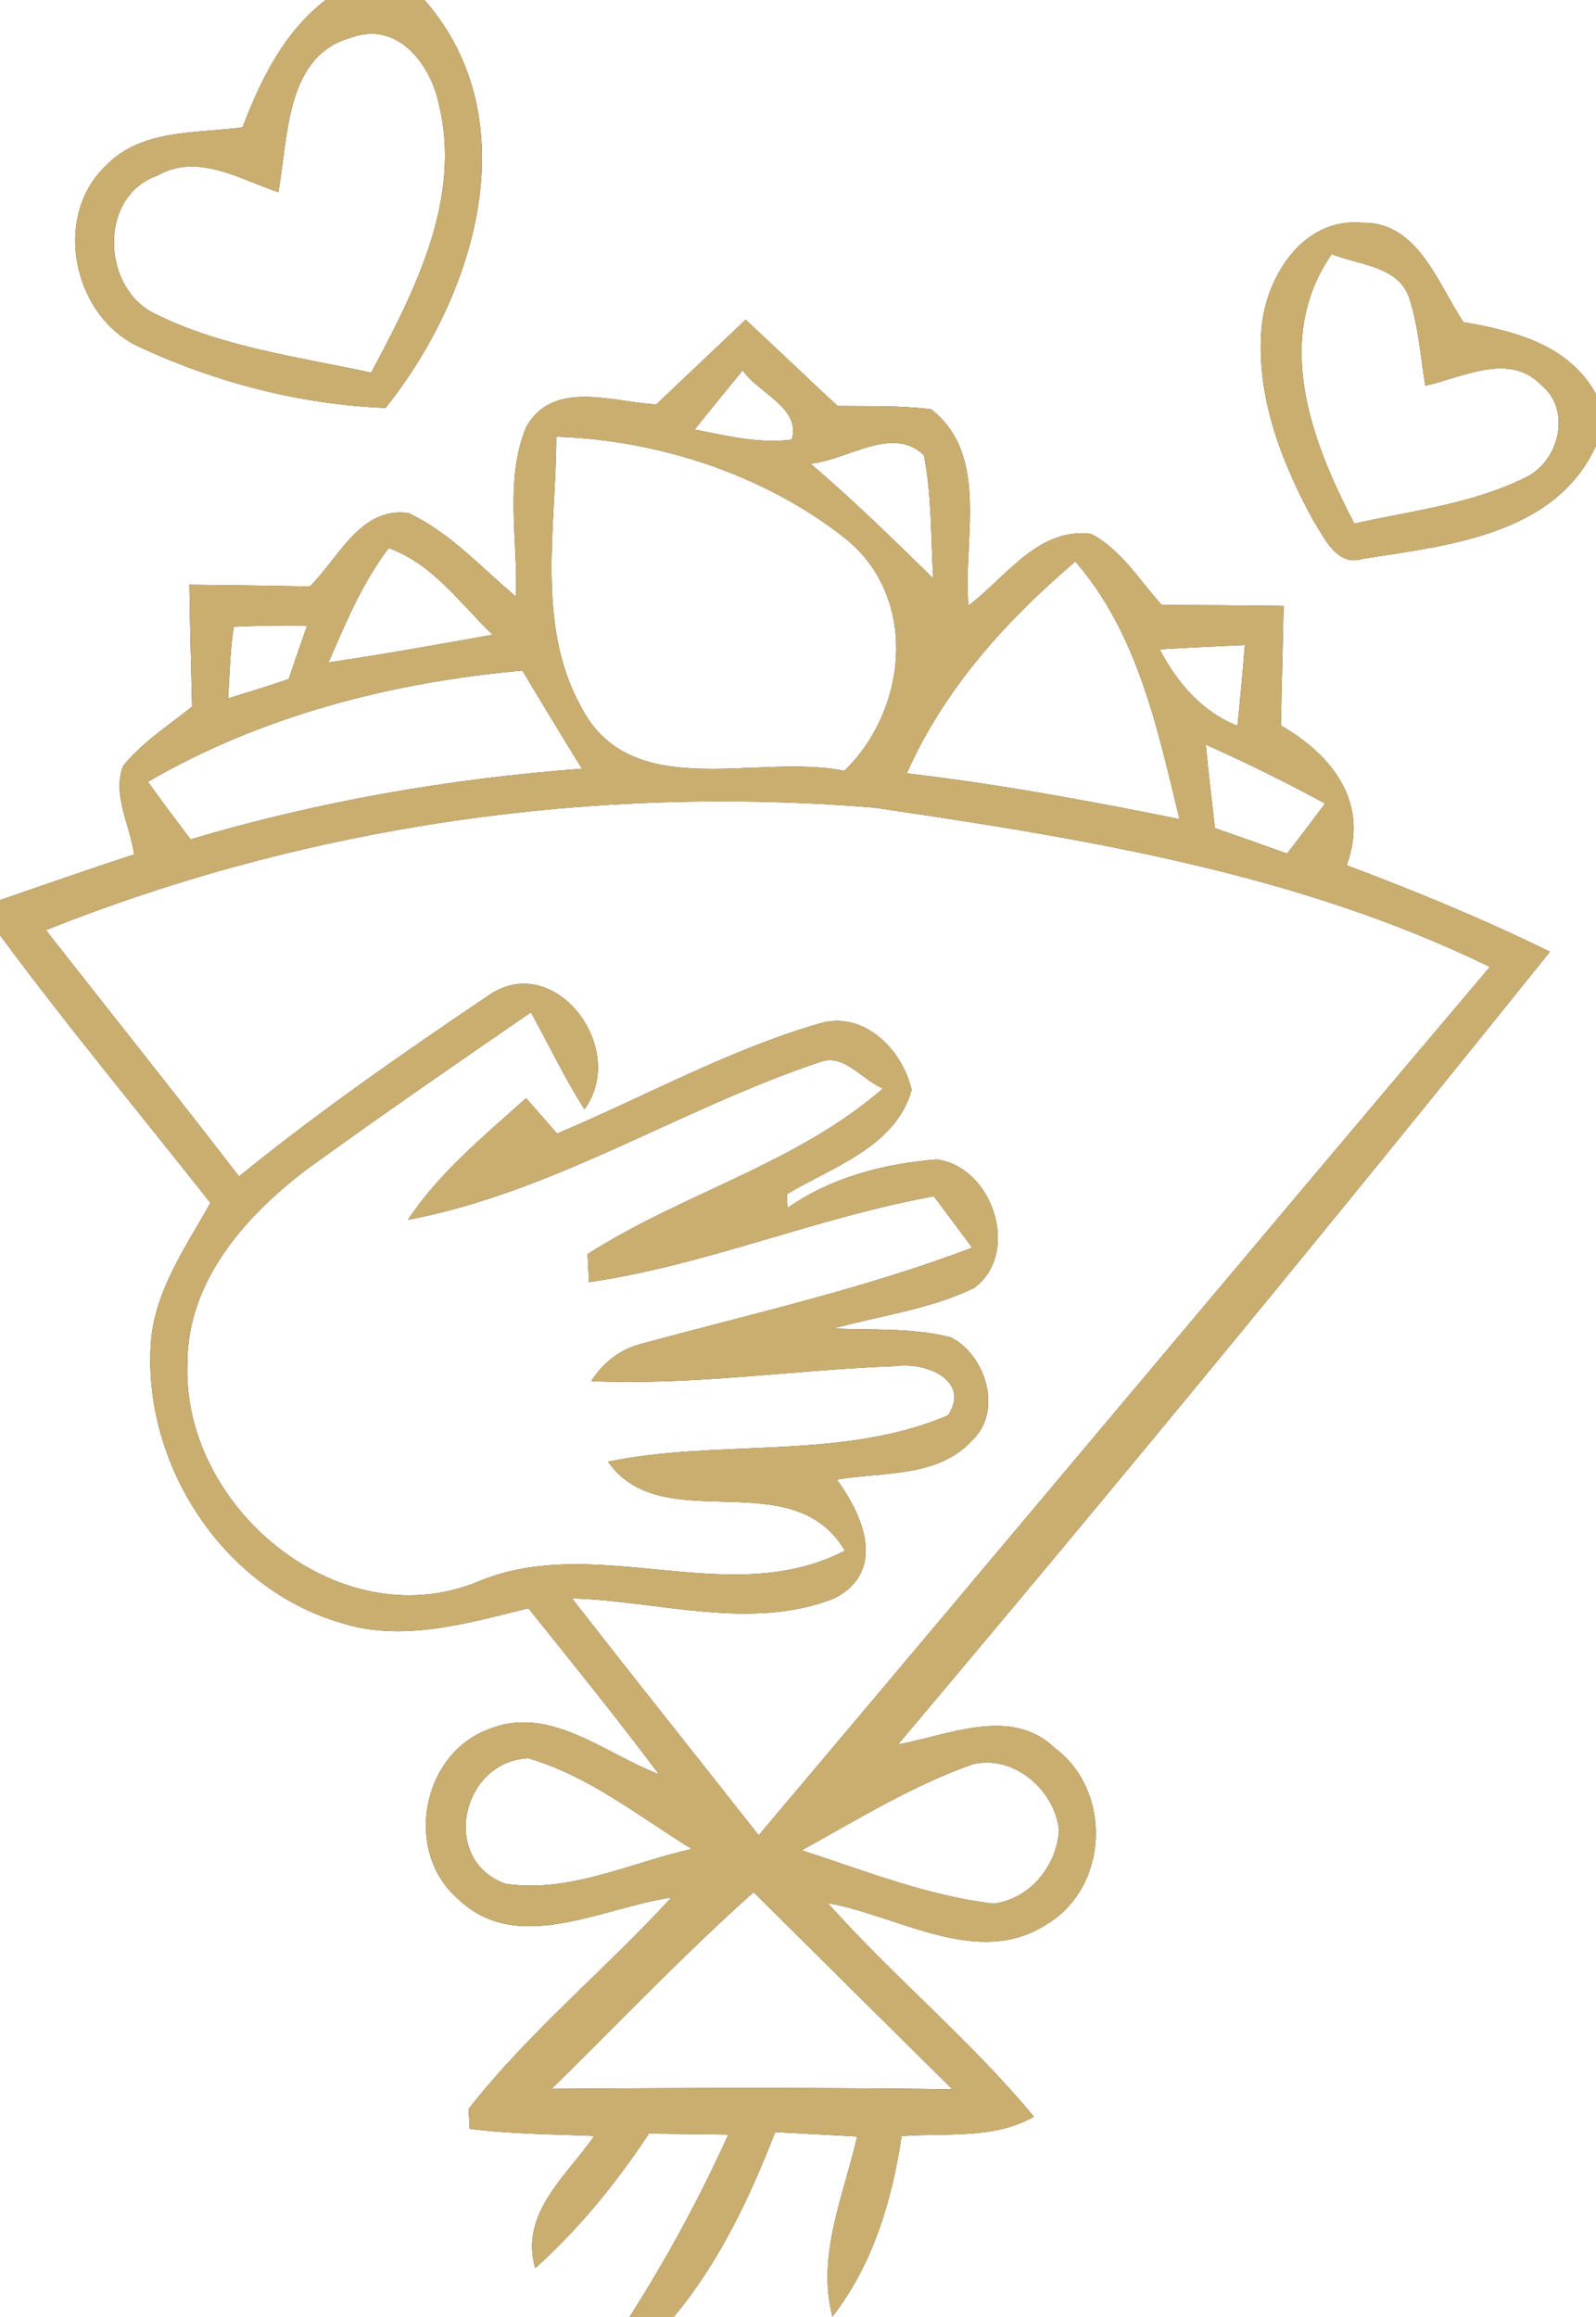
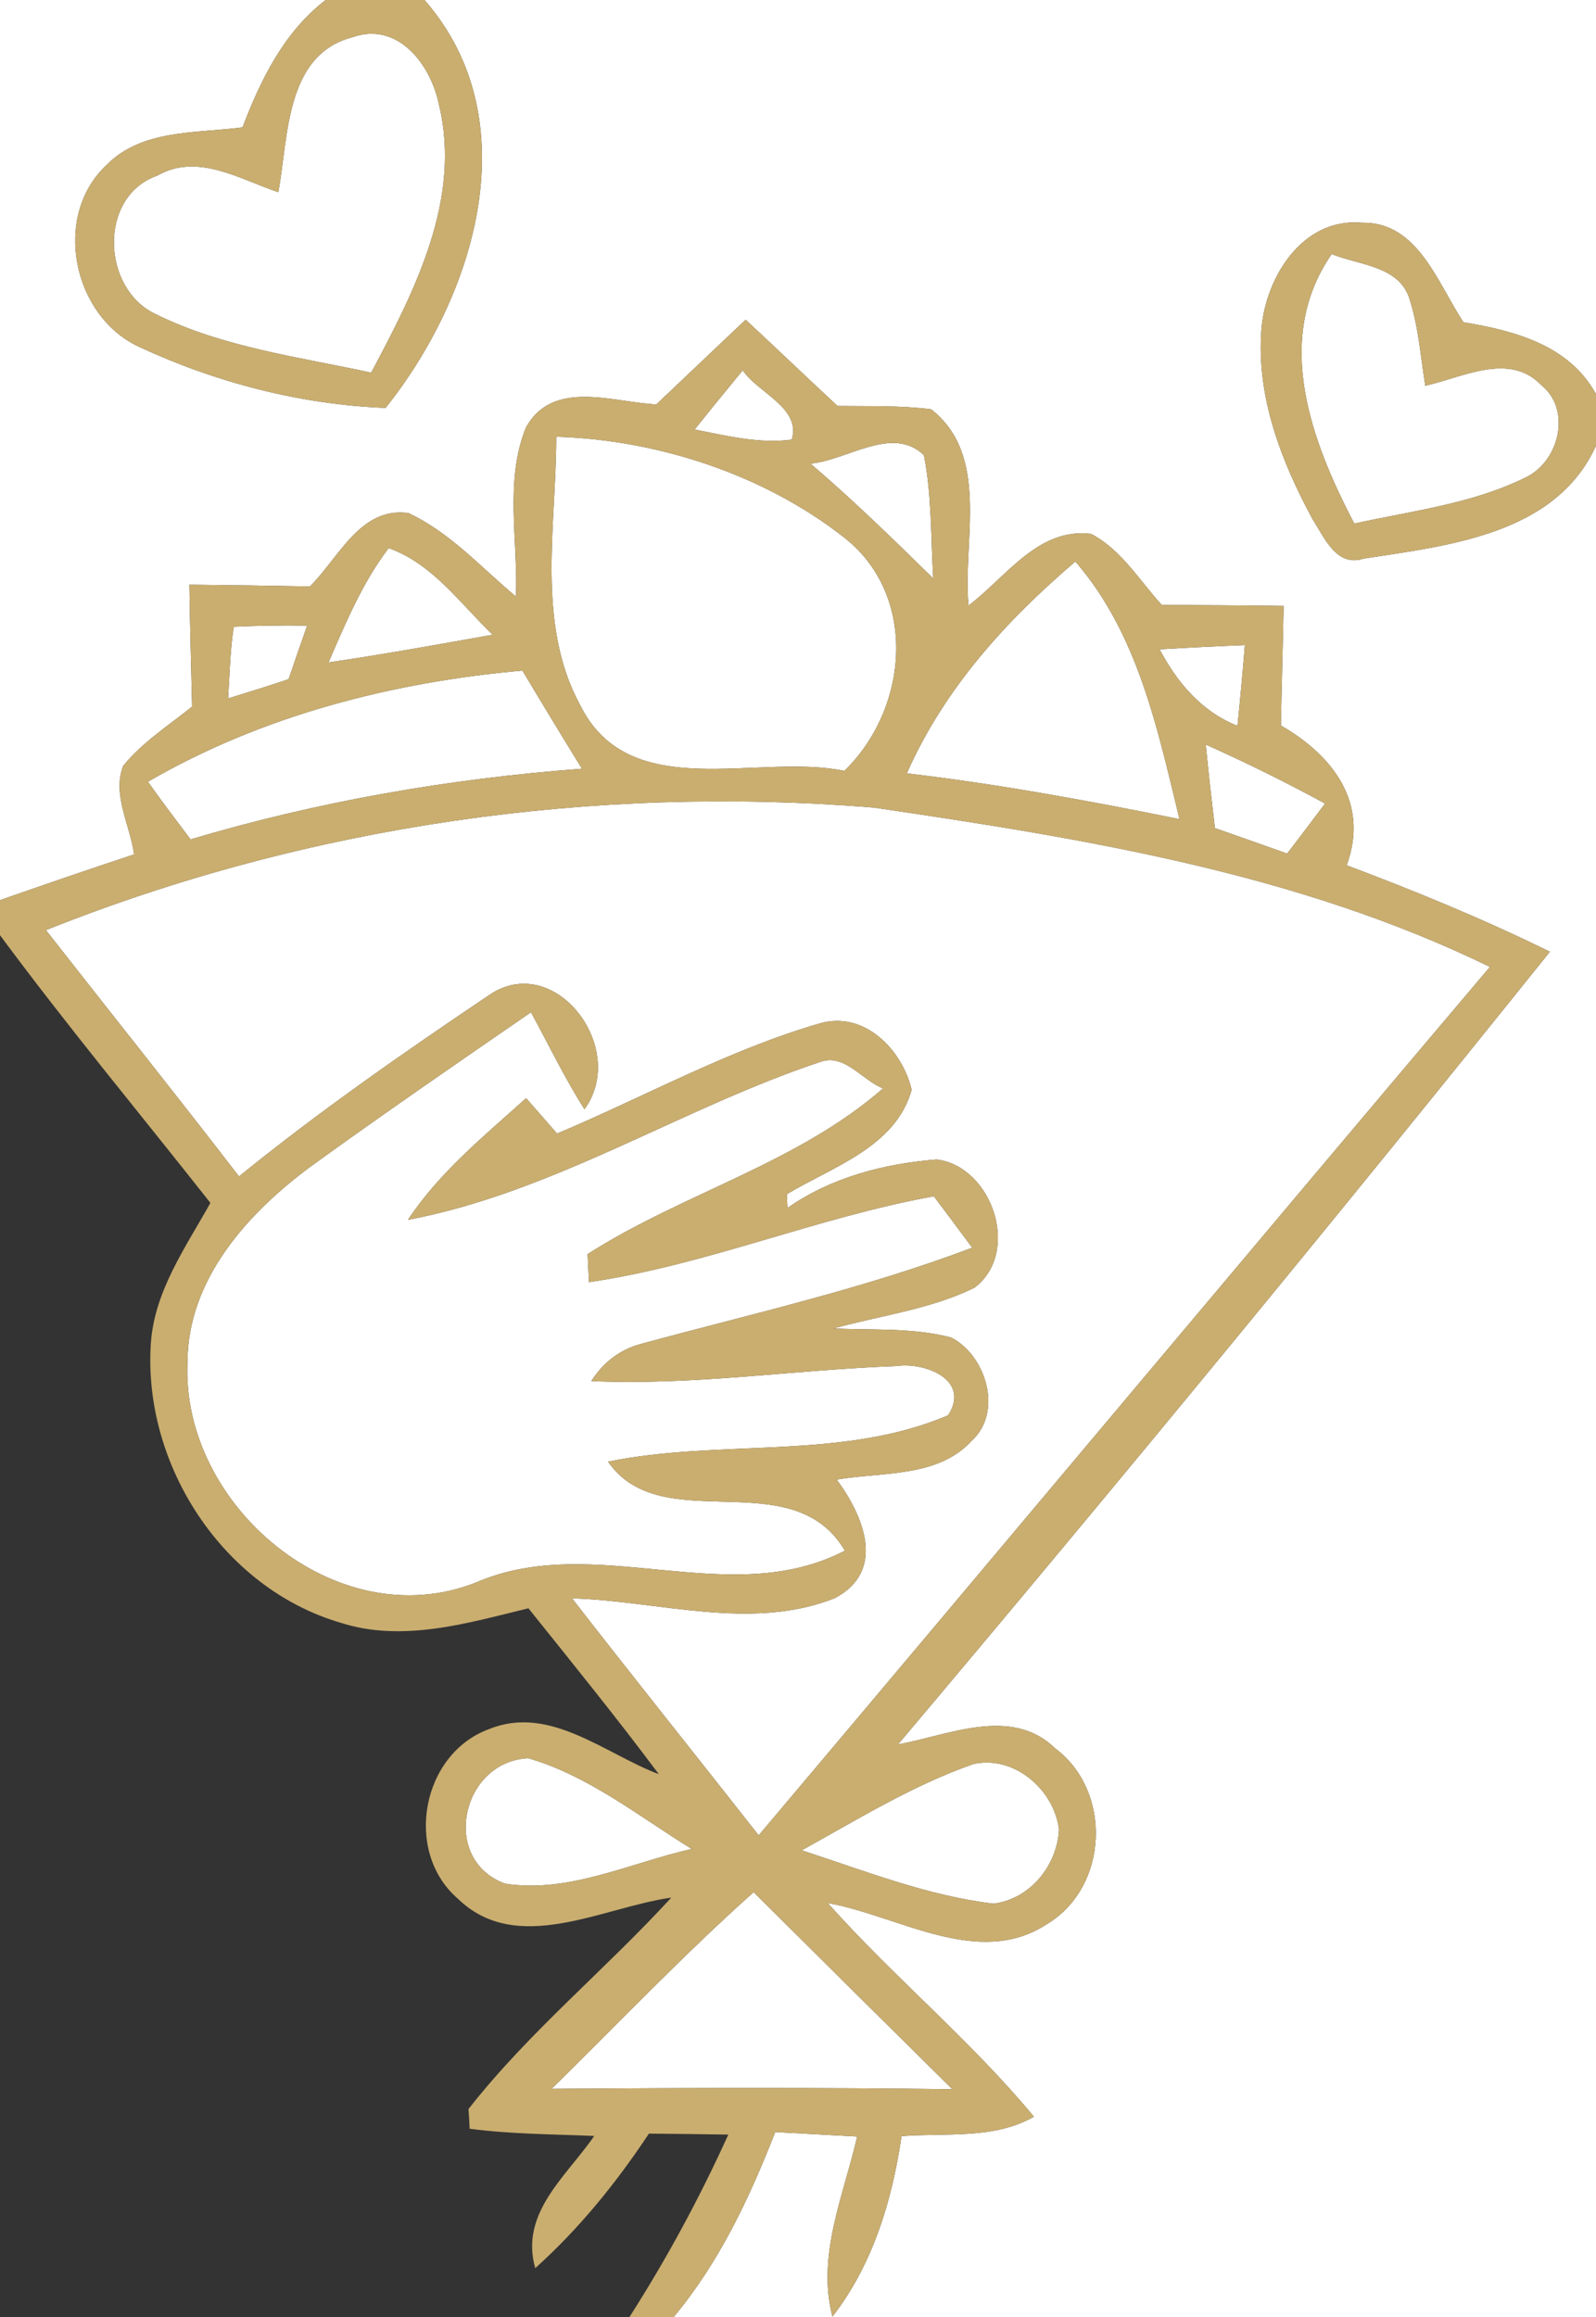
<svg xmlns="http://www.w3.org/2000/svg" width="82pt" height="119pt" viewBox="0 0 82 119" version="1.1">
  <rect x="0" y="0" width="82" height="119" fill="#333333" stroke="none" />
  <g id="#ffffffff">
    <path fill="#ffffff" opacity="1.00" d=" M 0.00 0.00 L 16.73 0.00 C 14.59 1.65 13.40 4.08 12.46 6.54 C 10.08 6.86 7.28 6.62 5.46 8.49 C 2.67 11.11 3.73 16.23 7.14 17.81 C 11.09 19.65 15.45 20.78 19.81 20.95 C 24.40 15.21 27.21 6.17 21.81 0.00 L 82.00 0.00 L 82.00 20.24 C 80.61 17.72 77.83 16.99 75.19 16.55 C 73.87 14.57 72.85 11.38 69.98 11.44 C 66.93 11.16 65.02 14.24 64.81 16.92 C 64.54 20.36 65.83 23.70 67.44 26.67 C 68.03 27.58 68.66 29.15 70.06 28.69 C 74.42 28.02 79.93 27.45 82.00 22.89 L 82.00 119.00 L 34.61 119.00 C 36.95 116.20 38.51 112.88 39.83 109.50 C 40.88 109.56 42.99 109.67 44.04 109.73 C 43.35 112.76 41.95 115.82 42.77 118.98 C 44.85 116.29 45.83 113.03 46.32 109.71 C 48.59 109.53 51.06 109.89 53.12 108.71 C 49.87 104.79 45.92 101.54 42.53 97.74 C 46.17 98.38 50.26 101.13 53.79 98.82 C 56.96 96.92 57.16 92.00 54.22 89.80 C 51.96 87.60 48.75 89.12 46.14 89.59 C 57.47 76.16 68.63 62.59 79.63 48.88 C 76.23 47.21 72.73 45.77 69.19 44.44 C 70.37 41.22 68.46 38.79 65.81 37.26 C 65.85 35.21 65.91 33.16 65.95 31.12 C 63.86 31.09 61.78 31.08 59.69 31.07 C 58.54 29.81 57.61 28.23 56.06 27.42 C 53.33 27.08 51.69 29.65 49.76 31.10 C 49.45 27.76 50.89 23.41 47.84 21.02 C 46.25 20.82 44.64 20.87 43.03 20.85 C 41.45 19.38 39.89 17.89 38.31 16.42 C 36.78 17.87 35.25 19.32 33.72 20.77 C 31.49 20.66 28.42 19.46 27.03 21.94 C 25.91 24.67 26.62 27.76 26.51 30.64 C 24.72 29.15 23.12 27.34 20.98 26.35 C 18.51 26.01 17.40 28.67 15.92 30.12 C 13.86 30.08 11.79 30.05 9.73 30.03 C 9.76 32.12 9.82 34.21 9.87 36.29 C 8.66 37.26 7.32 38.12 6.33 39.33 C 5.75 40.81 6.69 42.39 6.89 43.88 C 4.59 44.64 2.29 45.43 0.00 46.23 L 0.00 0.00 Z" />
    <path fill="#ffffff" opacity="1.00" d=" M 14.30 9.87 C 14.82 7.06 14.64 2.84 18.08 1.92 C 20.44 1.07 22.13 3.31 22.55 5.36 C 23.74 10.23 21.30 14.96 19.07 19.14 C 15.34 18.33 11.44 17.84 7.99 16.13 C 5.22 14.83 5.03 10.09 8.08 9.02 C 10.16 7.83 12.31 9.21 14.30 9.87 Z" />
    <path fill="#ffffff" opacity="1.00" d=" M 68.42 13.05 C 69.85 13.63 71.94 13.65 72.44 15.42 C 72.89 16.85 72.99 18.34 73.23 19.81 C 75.14 19.39 77.54 18.06 79.19 19.78 C 80.73 21.02 80.14 23.59 78.49 24.47 C 75.72 25.87 72.58 26.23 69.58 26.89 C 67.37 22.66 65.39 17.43 68.42 13.05 Z" />
    <path fill="#ffffff" opacity="1.00" d=" M 35.69 22.06 C 36.50 21.04 37.33 20.03 38.16 19.02 C 38.95 20.19 41.17 20.94 40.68 22.58 C 38.99 22.80 37.33 22.38 35.69 22.06 Z" />
    <path fill="#ffffff" opacity="1.00" d=" M 28.58 22.43 C 33.78 22.59 39.27 24.37 43.40 27.63 C 47.19 30.63 46.66 36.42 43.38 39.59 C 38.88 38.66 32.36 41.34 29.81 36.22 C 27.53 32.03 28.58 26.99 28.58 22.43 Z" />
    <path fill="#ffffff" opacity="1.00" d=" M 41.64 23.81 C 43.52 23.65 45.85 21.81 47.47 23.38 C 47.88 25.46 47.82 27.60 47.95 29.71 C 45.89 27.69 43.83 25.68 41.64 23.81 Z" />
    <path fill="#ffffff" opacity="1.00" d=" M 16.88 34.02 C 17.76 31.99 18.62 29.92 19.97 28.15 C 22.22 28.95 23.65 31.00 25.31 32.60 C 22.50 33.10 19.70 33.61 16.88 34.02 Z" />
    <path fill="#ffffff" opacity="1.00" d=" M 46.59 39.72 C 48.50 35.39 51.68 31.88 55.25 28.84 C 58.46 32.53 59.48 37.46 60.60 42.07 C 55.96 41.13 51.29 40.27 46.59 39.72 Z" />
    <path fill="#ffffff" opacity="1.00" d=" M 11.72 35.87 C 11.80 34.64 11.82 33.41 12.01 32.19 C 13.27 32.13 14.52 32.11 15.78 32.13 C 15.46 33.05 15.14 33.96 14.83 34.88 C 13.80 35.23 12.76 35.55 11.72 35.87 Z" />
    <path fill="#ffffff" opacity="1.00" d=" M 59.58 33.35 C 61.04 33.26 62.50 33.19 63.96 33.13 C 63.85 34.51 63.72 35.90 63.58 37.28 C 61.74 36.55 60.48 35.06 59.58 33.35 Z" />
    <path fill="#ffffff" opacity="1.00" d=" M 7.60 40.15 C 13.46 36.75 20.13 35.04 26.84 34.44 C 27.85 36.13 28.87 37.81 29.90 39.48 C 23.09 39.99 16.34 41.16 9.79 43.11 C 9.05 42.13 8.31 41.15 7.60 40.15 Z" />
    <path fill="#ffffff" opacity="1.00" d=" M 61.95 38.24 C 64.03 39.17 66.08 40.18 68.08 41.27 C 67.43 42.13 66.79 42.99 66.13 43.84 C 64.89 43.40 63.66 42.96 62.42 42.53 C 62.25 41.10 62.09 39.67 61.95 38.24 Z" />
    <path fill="#ffffff" opacity="1.00" d=" M 2.36 47.77 C 15.80 42.40 30.50 40.29 44.92 41.48 C 55.71 43.07 66.65 44.83 76.55 49.66 C 63.99 64.49 51.52 79.41 38.98 94.26 C 35.79 90.20 32.56 86.17 29.39 82.09 C 33.85 82.22 38.58 83.79 42.89 82.08 C 45.55 80.68 44.37 77.86 42.99 75.99 C 45.32 75.59 48.18 75.90 49.92 74.00 C 51.56 72.51 50.65 69.59 48.86 68.69 C 46.89 68.18 44.83 68.32 42.82 68.23 C 45.23 67.56 47.79 67.25 50.06 66.14 C 52.48 64.32 50.98 59.91 48.13 59.55 C 45.43 59.76 42.70 60.47 40.46 62.04 C 40.45 61.86 40.43 61.51 40.43 61.33 C 42.78 59.92 46.02 58.91 46.84 55.97 C 46.35 53.91 44.41 51.90 42.12 52.56 C 37.43 53.92 33.11 56.33 28.62 58.22 C 28.09 57.61 27.56 57.00 27.03 56.40 C 24.87 58.35 22.58 60.20 20.96 62.65 C 28.45 61.23 34.97 56.93 42.14 54.54 C 43.38 54.08 44.31 55.49 45.37 55.90 C 40.93 59.77 35.08 61.28 30.19 64.41 C 30.21 64.77 30.24 65.49 30.26 65.85 C 36.30 64.97 41.98 62.52 47.98 61.44 C 48.48 62.10 49.46 63.42 49.95 64.08 C 44.42 66.18 38.64 67.47 32.94 69.02 C 31.86 69.31 31.01 69.95 30.38 70.93 C 35.61 71.17 40.82 70.35 46.04 70.16 C 47.53 69.94 49.89 70.87 48.71 72.69 C 43.25 75.02 37.00 73.89 31.24 75.07 C 34.02 79.07 40.69 75.04 43.41 79.64 C 37.43 82.75 30.55 78.62 24.42 81.29 C 17.29 84.08 9.32 77.33 9.63 70.00 C 9.63 65.70 12.74 62.29 15.99 59.89 C 19.71 57.20 23.50 54.59 27.28 51.99 C 28.19 53.65 29.01 55.37 30.03 56.97 C 32.32 53.82 28.47 48.79 25.11 51.12 C 20.73 54.07 16.38 57.09 12.28 60.42 C 9.01 56.17 5.66 51.99 2.36 47.77 Z" />
-     <path fill="#ffffff" opacity="1.00" d=" M 0.00 48.03 C 3.47 52.72 7.20 57.20 10.81 61.78 C 9.54 64.06 7.93 66.31 7.75 69.00 C 7.34 75.23 11.44 81.56 17.49 83.34 C 20.69 84.37 24.02 83.36 27.15 82.60 C 29.41 85.42 31.69 88.23 33.85 91.12 C 31.09 90.08 28.24 87.54 25.14 88.80 C 21.66 90.06 20.72 95.10 23.53 97.52 C 26.57 100.47 30.96 97.95 34.49 97.46 C 31.10 101.16 27.17 104.36 24.07 108.32 C 24.09 108.57 24.12 109.08 24.13 109.33 C 26.25 109.61 28.40 109.61 30.53 109.70 C 29.12 111.76 26.69 113.65 27.50 116.49 C 29.76 114.46 31.67 112.10 33.34 109.58 C 34.70 109.59 36.06 109.61 37.42 109.63 C 35.95 112.87 34.26 116.00 32.34 119.00 L 0.00 119.00 L 0.00 48.03 Z" />
    <path fill="#ffffff" opacity="1.00" d=" M 25.94 96.74 C 22.59 95.49 23.72 90.46 27.14 90.30 C 30.24 91.20 32.83 93.29 35.54 94.96 C 32.39 95.67 29.21 97.26 25.94 96.74 Z" />
    <path fill="#ffffff" opacity="1.00" d=" M 41.19 95.03 C 44.07 93.44 46.89 91.69 50.01 90.60 C 52.10 90.13 54.16 91.91 54.41 93.96 C 54.32 95.81 52.93 97.53 51.05 97.77 C 47.65 97.37 44.43 96.08 41.19 95.03 Z" />
    <path fill="#ffffff" opacity="1.00" d=" M 28.34 107.28 C 31.79 103.90 35.12 100.39 38.72 97.18 C 42.12 100.56 45.52 103.93 48.93 107.30 C 42.07 107.21 35.21 107.23 28.34 107.28 Z" />
  </g>
  <g id="#caae6fff">
    <path fill="#caae6f" opacity="1.00" d=" M 16.73 0.00 L 21.81 0.00 C 27.21 6.17 24.40 15.21 19.81 20.95 C 15.45 20.78 11.09 19.65 7.14 17.81 C 3.73 16.23 2.67 11.11 5.46 8.49 C 7.28 6.62 10.08 6.86 12.46 6.54 C 13.40 4.08 14.59 1.65 16.73 0.00 M 14.30 9.87 C 12.31 9.21 10.16 7.83 8.08 9.02 C 5.03 10.09 5.22 14.83 7.99 16.13 C 11.44 17.84 15.34 18.33 19.07 19.14 C 21.30 14.96 23.74 10.23 22.55 5.36 C 22.13 3.31 20.44 1.07 18.08 1.92 C 14.64 2.84 14.82 7.06 14.30 9.87 Z" />
    <path fill="#caae6f" opacity="1.00" d=" M 64.81 16.92 C 65.02 14.24 66.93 11.16 69.98 11.44 C 72.85 11.38 73.87 14.57 75.19 16.55 C 77.83 16.99 80.61 17.72 82.00 20.24 L 82.00 22.89 C 79.93 27.45 74.42 28.02 70.06 28.69 C 68.66 29.15 68.03 27.58 67.44 26.67 C 65.83 23.70 64.54 20.36 64.81 16.92 M 68.42 13.05 C 65.39 17.43 67.37 22.66 69.58 26.89 C 72.58 26.23 75.72 25.87 78.49 24.47 C 80.14 23.59 80.73 21.02 79.19 19.78 C 77.54 18.06 75.14 19.39 73.23 19.81 C 72.99 18.34 72.89 16.85 72.44 15.42 C 71.94 13.65 69.85 13.63 68.42 13.05 Z" />
    <path fill="#caae6f" opacity="1.00" d=" M 33.72 20.77 C 35.25 19.32 36.78 17.87 38.31 16.42 C 39.89 17.89 41.45 19.38 43.03 20.85 C 44.64 20.87 46.25 20.82 47.84 21.02 C 50.89 23.41 49.45 27.76 49.76 31.10 C 51.69 29.65 53.33 27.08 56.06 27.42 C 57.61 28.23 58.54 29.81 59.69 31.07 C 61.78 31.08 63.86 31.09 65.95 31.12 C 65.91 33.16 65.85 35.21 65.81 37.26 C 68.46 38.79 70.37 41.22 69.19 44.44 C 72.73 45.77 76.23 47.21 79.63 48.88 C 68.63 62.59 57.47 76.16 46.14 89.59 C 48.75 89.12 51.96 87.60 54.22 89.80 C 57.16 92.00 56.96 96.92 53.79 98.82 C 50.26 101.13 46.17 98.38 42.53 97.74 C 45.92 101.54 49.87 104.79 53.12 108.71 C 51.06 109.89 48.59 109.53 46.32 109.71 C 45.83 113.03 44.85 116.29 42.77 118.98 C 41.95 115.82 43.35 112.76 44.04 109.73 C 42.99 109.67 40.88 109.56 39.83 109.50 C 38.51 112.88 36.95 116.20 34.61 119.00 L 32.34 119.00 C 34.26 116.00 35.95 112.87 37.42 109.63 C 36.06 109.61 34.70 109.59 33.34 109.58 C 31.67 112.10 29.76 114.46 27.50 116.49 C 26.69 113.65 29.12 111.76 30.53 109.70 C 28.40 109.61 26.25 109.61 24.13 109.33 C 24.12 109.08 24.09 108.57 24.07 108.32 C 27.17 104.36 31.10 101.16 34.49 97.46 C 30.96 97.95 26.57 100.47 23.53 97.52 C 20.72 95.10 21.66 90.06 25.14 88.80 C 28.24 87.54 31.09 90.08 33.85 91.12 C 31.69 88.23 29.41 85.42 27.15 82.60 C 24.02 83.36 20.69 84.37 17.49 83.34 C 11.44 81.56 7.34 75.23 7.75 69.00 C 7.93 66.31 9.54 64.06 10.81 61.78 C 7.20 57.20 3.47 52.72 0.00 48.03 L 0.00 46.23 C 2.29 45.43 4.59 44.64 6.89 43.88 C 6.69 42.39 5.75 40.81 6.33 39.33 C 7.32 38.12 8.66 37.26 9.87 36.29 C 9.82 34.21 9.76 32.12 9.73 30.03 C 11.79 30.05 13.86 30.08 15.92 30.12 C 17.40 28.67 18.51 26.01 20.98 26.35 C 23.12 27.34 24.72 29.15 26.51 30.64 C 26.62 27.76 25.91 24.67 27.03 21.94 C 28.42 19.46 31.49 20.66 33.72 20.77 M 35.69 22.06 C 37.33 22.38 38.99 22.80 40.68 22.58 C 41.17 20.94 38.95 20.19 38.16 19.02 C 37.33 20.03 36.50 21.04 35.69 22.06 M 28.58 22.43 C 28.58 26.99 27.53 32.03 29.81 36.22 C 32.36 41.34 38.88 38.66 43.38 39.59 C 46.66 36.42 47.19 30.63 43.40 27.63 C 39.27 24.37 33.78 22.59 28.58 22.43 M 41.64 23.81 C 43.83 25.68 45.89 27.69 47.95 29.71 C 47.82 27.60 47.88 25.46 47.47 23.38 C 45.85 21.81 43.52 23.65 41.64 23.81 M 16.88 34.02 C 19.70 33.61 22.50 33.10 25.31 32.60 C 23.65 31.00 22.22 28.95 19.97 28.15 C 18.62 29.92 17.76 31.99 16.88 34.02 M 46.59 39.72 C 51.29 40.27 55.96 41.13 60.60 42.07 C 59.48 37.46 58.46 32.53 55.25 28.84 C 51.68 31.88 48.50 35.39 46.59 39.72 M 11.72 35.87 C 12.76 35.55 13.80 35.23 14.83 34.88 C 15.14 33.96 15.46 33.05 15.78 32.13 C 14.52 32.11 13.27 32.13 12.01 32.19 C 11.82 33.41 11.80 34.64 11.72 35.87 M 59.58 33.35 C 60.48 35.06 61.74 36.55 63.58 37.28 C 63.72 35.90 63.85 34.51 63.96 33.13 C 62.50 33.19 61.04 33.26 59.58 33.35 M 7.60 40.15 C 8.31 41.15 9.05 42.13 9.79 43.11 C 16.34 41.16 23.09 39.99 29.90 39.48 C 28.87 37.81 27.85 36.13 26.84 34.44 C 20.13 35.04 13.46 36.75 7.60 40.15 M 61.95 38.24 C 62.09 39.67 62.25 41.10 62.42 42.53 C 63.66 42.96 64.89 43.40 66.13 43.84 C 66.79 42.99 67.43 42.13 68.08 41.27 C 66.08 40.18 64.03 39.17 61.95 38.24 M 2.36 47.77 C 5.66 51.99 9.01 56.17 12.28 60.42 C 16.38 57.09 20.73 54.07 25.11 51.12 C 28.47 48.79 32.32 53.82 30.03 56.97 C 29.01 55.37 28.19 53.65 27.28 51.99 C 23.50 54.59 19.71 57.20 15.99 59.89 C 12.74 62.29 9.63 65.70 9.63 70.00 C 9.32 77.33 17.29 84.08 24.42 81.29 C 30.55 78.62 37.43 82.75 43.41 79.64 C 40.69 75.04 34.02 79.07 31.24 75.07 C 37.00 73.89 43.25 75.02 48.71 72.69 C 49.89 70.87 47.53 69.94 46.04 70.16 C 40.82 70.35 35.61 71.17 30.38 70.93 C 31.01 69.95 31.86 69.31 32.94 69.02 C 38.64 67.47 44.42 66.18 49.95 64.08 C 49.46 63.42 48.48 62.10 47.98 61.44 C 41.98 62.52 36.30 64.97 30.26 65.85 C 30.24 65.49 30.21 64.77 30.19 64.41 C 35.08 61.28 40.93 59.77 45.37 55.90 C 44.31 55.49 43.38 54.08 42.14 54.54 C 34.97 56.93 28.45 61.23 20.96 62.65 C 22.58 60.20 24.87 58.35 27.03 56.40 C 27.56 57.00 28.09 57.61 28.62 58.22 C 33.11 56.33 37.43 53.92 42.12 52.56 C 44.41 51.90 46.35 53.91 46.84 55.97 C 46.02 58.91 42.78 59.92 40.43 61.33 C 40.43 61.51 40.45 61.86 40.46 62.04 C 42.70 60.47 45.43 59.76 48.13 59.55 C 50.98 59.91 52.48 64.32 50.06 66.14 C 47.79 67.25 45.23 67.56 42.82 68.23 C 44.83 68.32 46.89 68.18 48.86 68.69 C 50.65 69.59 51.56 72.51 49.92 74.00 C 48.18 75.90 45.32 75.59 42.99 75.99 C 44.37 77.86 45.55 80.68 42.89 82.08 C 38.58 83.79 33.85 82.22 29.39 82.09 C 32.56 86.17 35.79 90.20 38.98 94.26 C 51.52 79.41 63.99 64.49 76.55 49.66 C 66.65 44.83 55.71 43.07 44.92 41.48 C 30.50 40.29 15.80 42.40 2.36 47.77 M 25.94 96.74 C 29.21 97.26 32.39 95.67 35.54 94.96 C 32.83 93.29 30.24 91.20 27.14 90.30 C 23.72 90.46 22.59 95.49 25.94 96.74 M 41.19 95.03 C 44.43 96.08 47.65 97.37 51.05 97.77 C 52.93 97.53 54.32 95.81 54.41 93.96 C 54.16 91.91 52.10 90.13 50.01 90.60 C 46.89 91.69 44.07 93.44 41.19 95.03 M 28.34 107.28 C 35.21 107.23 42.07 107.21 48.93 107.30 C 45.52 103.93 42.12 100.56 38.72 97.18 C 35.12 100.39 31.79 103.90 28.34 107.28 Z" />
  </g>
</svg>